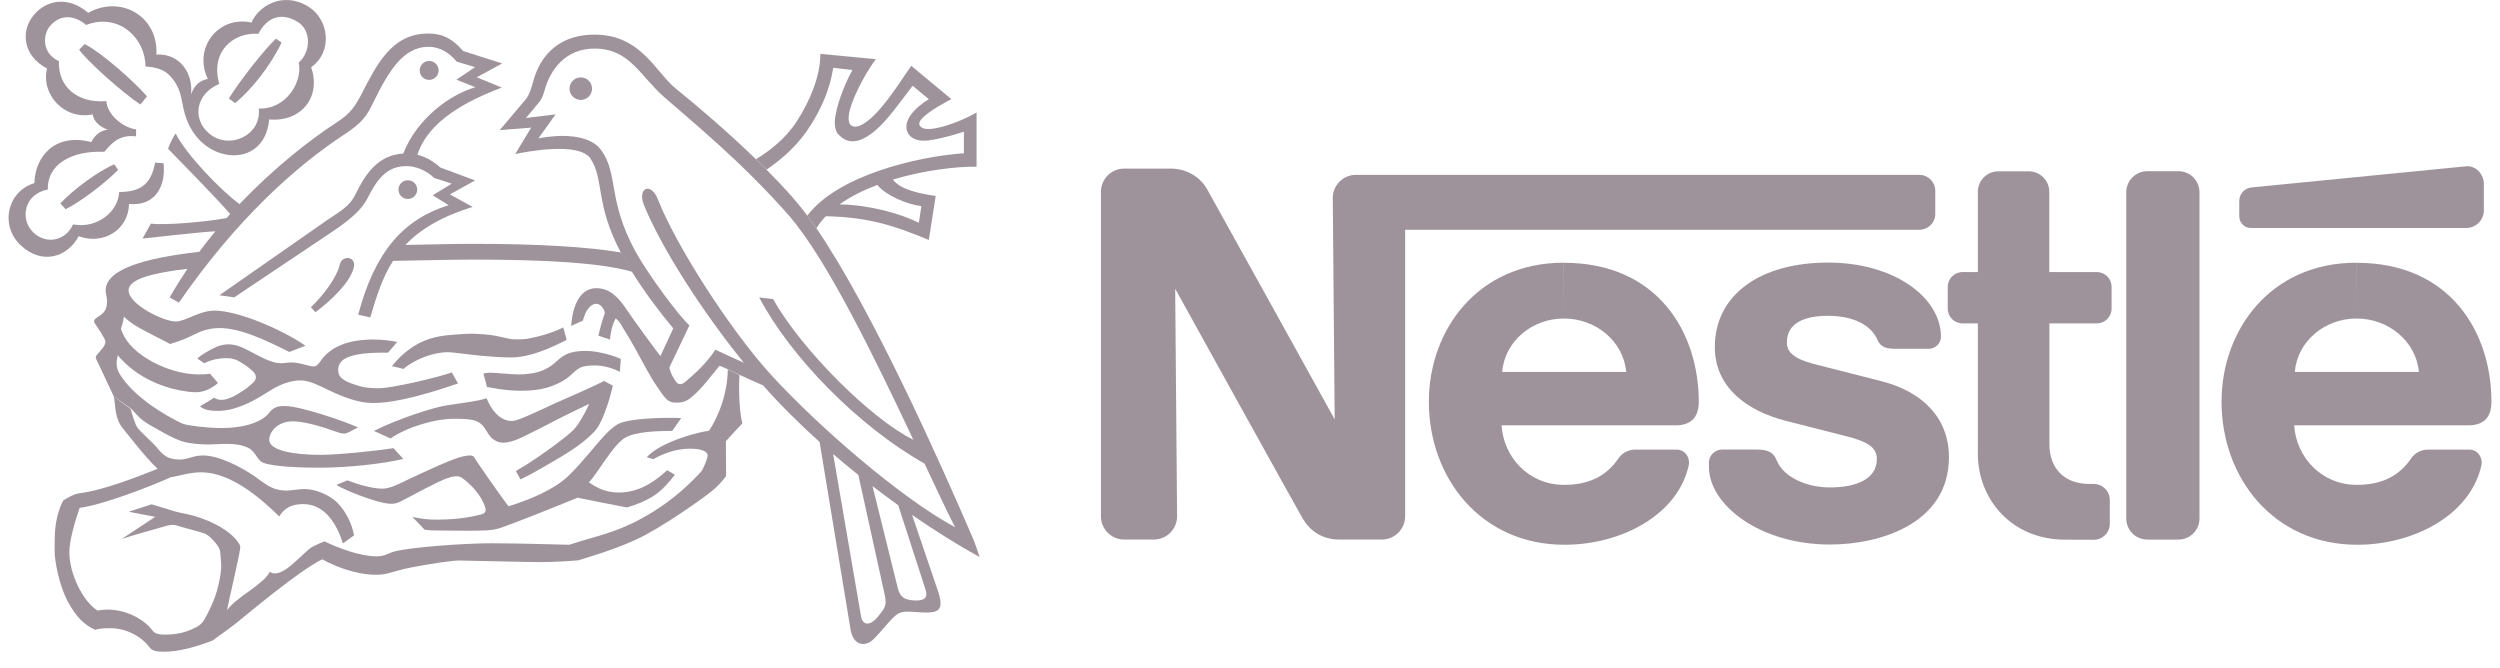
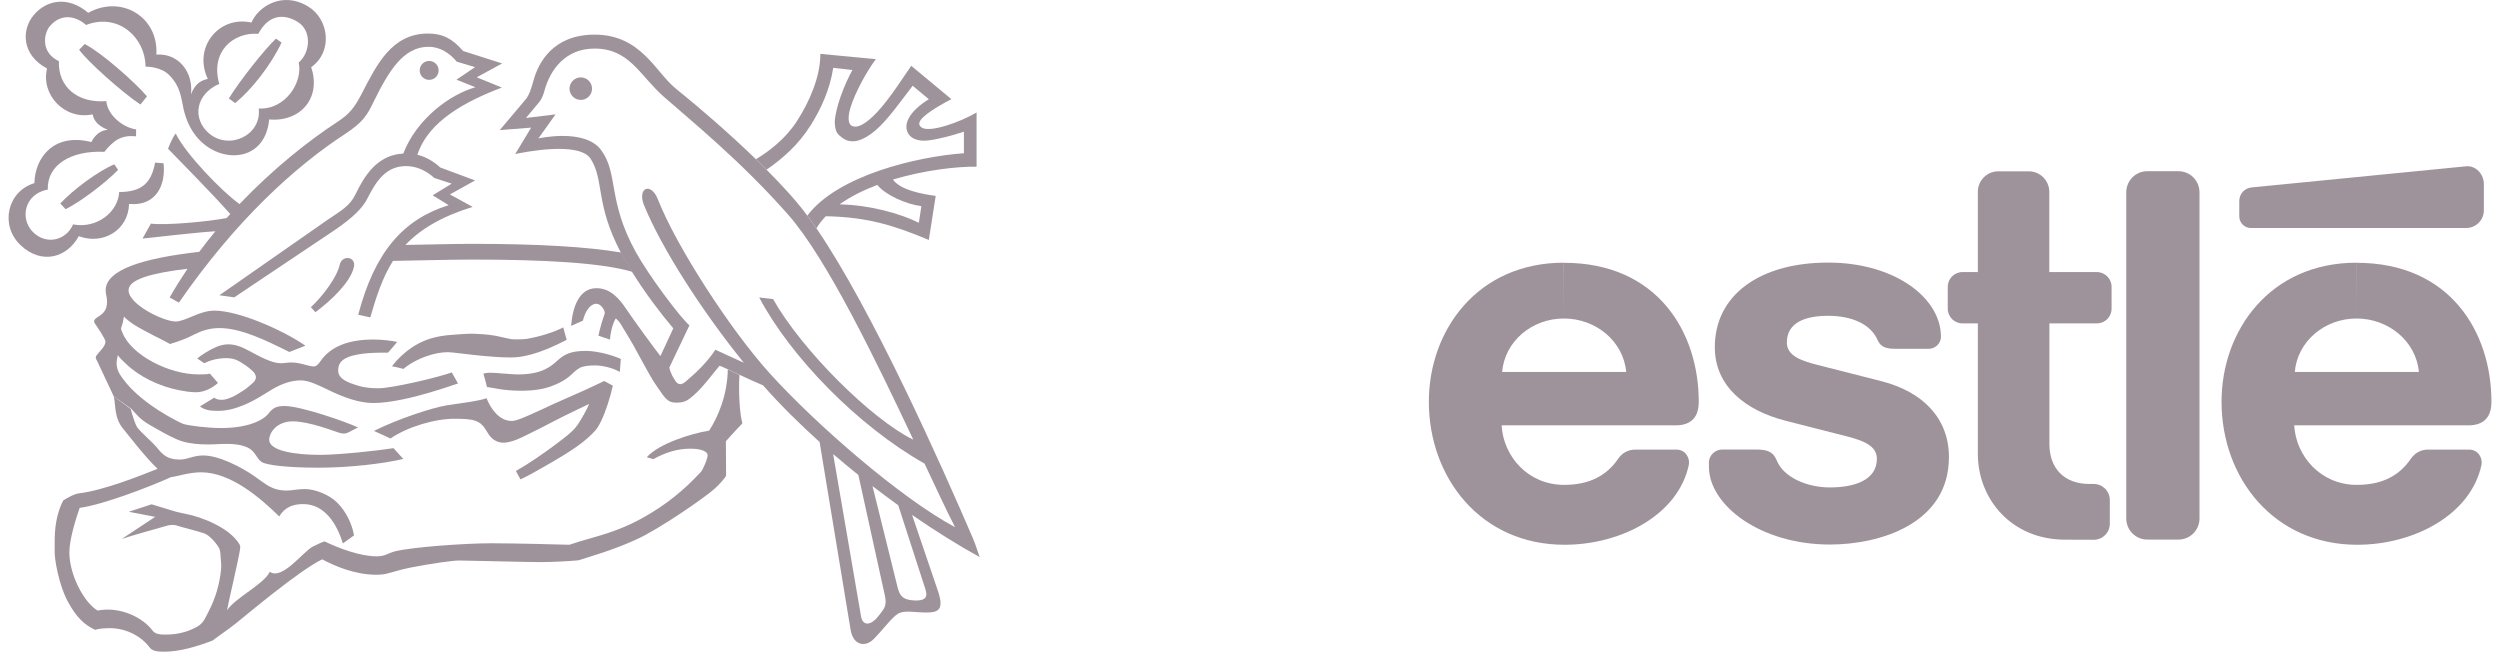
<svg xmlns="http://www.w3.org/2000/svg" width="146" height="39" viewBox="0 0 146 39" fill="none">
  <path d="M128.451 11.232C128.451 10.551 127.904 9.998 127.223 9.998H125.401C124.72 9.998 124.173 10.551 124.173 11.232V30.277C124.173 30.958 124.72 31.511 125.401 31.511H127.223C127.904 31.511 128.451 30.958 128.451 30.277V11.232ZM130.774 11.738V12.64C130.774 13.013 131.082 13.316 131.455 13.316H144.022C144.592 13.316 145.058 12.856 145.058 12.279V10.749C145.058 10.172 144.586 9.654 144.016 9.712C144.016 9.712 131.868 10.906 131.478 10.947C131.03 11.005 130.774 11.366 130.774 11.738ZM120.599 31.517C117.473 31.517 115.506 29.148 115.506 26.505V18.886H114.609C114.132 18.886 113.748 18.502 113.748 18.024V16.75C113.748 16.272 114.138 15.888 114.615 15.888H115.506V11.203C115.506 10.539 116.041 10.004 116.705 10.004H118.48C119.144 10.004 119.679 10.545 119.679 11.208V15.888H122.45C122.927 15.888 123.317 16.272 123.317 16.75V18.024C123.317 18.502 122.933 18.886 122.456 18.886H119.685V25.935C119.685 27.32 120.523 28.263 122.025 28.263H122.275C122.793 28.263 123.213 28.682 123.213 29.2V30.586C123.213 31.104 122.793 31.523 122.275 31.523L120.599 31.517ZM91.332 18.601C93.201 18.601 94.807 19.928 94.97 21.721H87.724C87.881 19.928 89.464 18.601 91.332 18.601V15.341C86.28 15.341 83.445 19.293 83.445 23.461C83.445 27.902 86.478 31.814 91.367 31.814C94.708 31.814 98.009 30.05 98.626 27.157C98.707 26.767 98.445 26.255 97.898 26.255H95.512C95.075 26.255 94.72 26.465 94.51 26.779C93.829 27.78 92.823 28.316 91.344 28.316C89.249 28.316 87.799 26.668 87.694 24.841H97.852C98.789 24.841 99.208 24.334 99.208 23.467C99.208 19.404 96.804 15.347 91.338 15.347L91.332 18.601ZM137.625 18.601C139.487 18.601 141.1 19.928 141.263 21.721H134.016C134.173 19.928 135.756 18.601 137.625 18.601V15.341C132.572 15.341 129.738 19.293 129.738 23.461C129.738 27.902 132.776 31.814 137.66 31.814C141.001 31.814 144.295 30.05 144.918 27.157C145 26.767 144.738 26.255 144.19 26.255H141.804C141.373 26.255 141.018 26.465 140.803 26.779C140.122 27.78 139.121 28.316 137.636 28.316C135.547 28.316 134.091 26.668 133.981 24.841H144.144C145.081 24.841 145.5 24.334 145.5 23.467C145.5 19.404 143.096 15.347 137.63 15.347L137.625 18.601Z" fill="#9F939B" />
-   <path d="M112.089 10.211H79.184C78.433 10.211 77.834 10.817 77.834 11.568L77.945 24.49C77.945 24.49 70.855 11.684 70.482 11.026C70.133 10.415 69.388 9.845 68.358 9.845H65.651C64.906 9.845 64.295 10.45 64.295 11.201V30.153C64.295 30.898 64.9 31.509 65.651 31.509H67.386C68.137 31.509 68.742 30.898 68.742 30.153L68.631 16.864C68.631 16.864 75.791 29.804 76.094 30.31C76.507 30.997 77.205 31.509 78.218 31.509H80.704C81.454 31.509 82.06 30.898 82.06 30.153V13.419H112.095C112.607 13.419 113.02 13.005 113.02 12.493V11.125C113.014 10.625 112.601 10.211 112.089 10.211Z" fill="#9F939B" />
  <path d="M106.763 18.443C108.195 18.443 109.266 18.961 109.65 19.857C109.836 20.288 110.192 20.369 110.686 20.369H112.654C112.98 20.369 113.352 20.09 113.352 19.665C113.352 17.378 110.628 15.334 106.763 15.334C102.764 15.334 100.145 17.238 100.145 20.27C100.145 22.593 101.979 23.972 104.231 24.56C105.256 24.828 107.013 25.265 107.863 25.486C108.783 25.73 109.609 26.01 109.609 26.795C109.609 28.041 108.3 28.466 106.862 28.466C105.506 28.466 104.15 27.861 103.765 26.894C103.538 26.336 103.148 26.254 102.549 26.254H100.552C100.203 26.254 99.802 26.557 99.802 27.011V27.267C99.802 29.479 102.77 31.801 106.868 31.801C109.772 31.801 113.818 30.596 113.818 26.697C113.818 24.438 112.31 22.878 109.854 22.255C108.894 22.011 106.583 21.423 106.082 21.295C105.186 21.062 104.353 20.771 104.353 20.009C104.348 18.838 105.424 18.443 106.763 18.443ZM33.917 5.835C34.283 5.835 34.575 5.538 34.575 5.177C34.575 4.811 34.278 4.519 33.917 4.519C33.556 4.519 33.259 4.816 33.259 5.177C33.259 5.538 33.556 5.835 33.917 5.835ZM25.063 4.665C25.372 4.665 25.616 4.415 25.616 4.112C25.616 3.804 25.366 3.559 25.063 3.559C24.755 3.559 24.51 3.809 24.51 4.112C24.505 4.415 24.755 4.665 25.063 4.665ZM18.422 18.233L18.154 17.942C18.905 17.244 19.703 16.126 19.836 15.474C19.959 14.863 20.832 14.962 20.663 15.625C20.448 16.475 19.412 17.494 18.422 18.233ZM12.805 4.898C11.42 5.497 11.216 6.923 12.188 7.773C13.358 8.804 15.296 7.907 15.11 6.336C16.682 6.417 17.694 4.787 17.444 3.652C18.143 3.053 18.212 1.772 17.374 1.272C16.478 0.73 15.628 0.94 15.087 1.976C13.643 1.865 12.264 3 12.805 4.898L12.136 4.607C11.257 2.767 12.793 0.887 14.685 1.318C15.063 0.404 16.472 -0.545 17.991 0.375C19.208 1.109 19.464 3.006 18.172 3.926C18.777 5.695 17.566 7.139 15.721 6.976C15.506 9.252 13.358 9.543 11.973 8.466C11.187 7.855 10.867 7.011 10.721 6.37C10.564 5.695 10.564 5.09 9.895 4.397C9.394 3.873 8.498 3.891 8.498 3.891C8.498 2.238 6.949 0.724 5.028 1.458C4.347 0.87 3.509 0.812 2.904 1.539C2.555 1.958 2.363 3.064 3.439 3.571C3.381 5.078 4.534 6.039 6.21 5.905C6.274 6.708 7.165 7.447 7.95 7.558L7.945 7.96C7.106 7.878 6.652 8.175 6.094 8.868C4.12 8.774 2.735 9.653 2.793 11.068C1.408 11.33 1.146 12.785 1.932 13.559C2.718 14.333 3.87 14.031 4.266 13.105C5.669 13.373 6.903 12.366 6.961 11.213C8.265 11.213 8.841 10.695 9.056 9.496L9.551 9.537C9.697 10.829 9.097 12.057 7.537 11.912C7.496 13.46 5.995 14.322 4.598 13.792C3.946 15.014 2.45 15.509 1.193 14.31C-0.018 13.152 0.424 11.173 2.008 10.695C2.042 9.182 3.166 7.738 5.337 8.297C5.337 8.297 5.616 7.622 6.297 7.581C5.843 7.395 5.5 7.145 5.407 6.679C3.765 7.028 2.374 5.521 2.747 4.001C1.262 3.21 1.239 1.743 1.973 0.876C2.735 -0.032 4.01 -0.23 5.151 0.748C7.083 -0.323 9.266 0.986 9.132 3.187C10.482 3.099 11.303 4.275 11.152 5.509C11.373 4.968 11.635 4.717 12.136 4.607L12.805 4.898Z" fill="#9F939B" />
  <path d="M16.117 2.256L16.443 2.489C15.809 3.822 14.691 5.242 13.731 6.022L13.364 5.749C14.045 4.649 15.506 2.821 16.117 2.256ZM6.676 9.596L6.897 9.922C6.094 10.743 4.616 11.837 3.83 12.216L3.521 11.884C4.284 11.063 5.733 9.992 6.676 9.596ZM8.585 5.627L8.201 6.104C7.154 5.417 5.087 3.572 4.622 2.902L4.947 2.571C5.949 3.083 7.899 4.823 8.585 5.627ZM6.647 23.147C6.769 23.747 6.665 24.41 7.206 25.056C7.398 25.283 8.446 26.663 9.202 27.379C8.172 27.786 6.106 28.624 4.616 28.811C4.319 28.845 3.981 29.055 3.702 29.218C3.516 29.538 3.323 30.103 3.242 30.743C3.184 31.203 3.19 31.715 3.19 32.233C3.19 32.693 3.434 34.136 3.946 35.103C4.459 36.069 4.953 36.505 5.559 36.785C5.681 36.733 5.943 36.692 6.356 36.686C7.479 36.663 8.358 37.28 8.743 37.815C8.888 38.019 9.191 38.06 9.581 38.06C10.489 38.06 11.484 37.763 12.427 37.402C12.631 37.233 13.201 36.855 13.76 36.418C14.319 35.976 17.439 33.333 18.818 32.664C19.546 33.06 20.739 33.566 21.973 33.566C22.043 33.566 22.282 33.566 22.532 33.514C22.916 33.426 23.411 33.252 24.034 33.135C25.145 32.92 26.449 32.728 26.833 32.734C27.858 32.751 30.855 32.827 31.566 32.827C32.311 32.827 33.376 32.763 33.783 32.722C34.412 32.518 35.809 32.128 37.148 31.511C38.486 30.918 41.298 28.962 41.758 28.52C41.979 28.316 42.177 28.1 42.328 27.902C42.386 27.827 42.404 27.798 42.404 27.739C42.404 27.681 42.392 25.766 42.392 25.766C42.392 25.766 43.067 25.015 43.324 24.759C43.347 24.736 43.353 24.701 43.347 24.678C43.23 24.294 43.114 23.106 43.184 21.895L42.503 21.575C42.48 23.077 41.927 24.358 41.414 25.149C40.401 25.306 38.469 25.906 37.771 26.703L38.155 26.814C38.807 26.453 39.511 26.203 40.308 26.203C41.013 26.203 41.327 26.389 41.327 26.587C41.327 26.727 41.193 27.064 41.141 27.169C41.077 27.291 41.042 27.443 40.92 27.571C39.965 28.607 38.888 29.491 37.567 30.225C36.682 30.72 35.844 31.057 34.528 31.424C34.138 31.535 33.597 31.692 33.248 31.814C32.753 31.802 30.174 31.727 28.667 31.727C27.159 31.727 24.057 31.948 23.067 32.198C22.619 32.315 22.509 32.489 21.985 32.489C21.013 32.489 19.732 31.994 18.952 31.616C18.836 31.651 18.556 31.773 18.271 31.919C17.718 32.192 16.478 33.91 15.757 33.391C15.39 34.142 13.801 34.858 13.259 35.638C13.323 35.231 13.958 32.577 14.022 32.047C14.034 31.954 14.04 31.878 13.981 31.779C13.399 30.813 11.787 30.196 10.873 30.015C10.605 29.963 10.471 29.928 10.291 29.887L8.853 29.451L7.52 29.887L9.063 30.184L7.107 31.476C7.445 31.348 9.552 30.76 9.709 30.714C9.883 30.662 10.111 30.615 10.361 30.702C10.646 30.801 11.461 30.988 11.944 31.156C12.229 31.255 12.695 31.779 12.817 32.059C12.864 32.175 12.887 32.419 12.916 32.955C12.934 33.292 12.846 33.77 12.765 34.136C12.549 35.097 12.113 35.848 11.973 36.115C11.781 36.488 11.519 36.605 11.257 36.727C10.832 36.93 10.308 37.053 9.732 37.059C9.336 37.064 9.069 37.041 8.9 36.814C8.364 36.092 7.049 35.394 5.698 35.656C4.872 35.155 4.051 33.543 4.051 32.256C4.051 31.488 4.441 30.271 4.651 29.66C5.995 29.48 8.684 28.455 9.994 27.862C10.268 27.85 11.018 27.582 11.74 27.582C13.498 27.582 15.25 29.125 16.309 30.161C16.484 29.876 16.81 29.439 17.706 29.439C18.952 29.439 19.668 30.574 20.023 31.738L20.675 31.267C20.559 30.598 20.215 29.87 19.686 29.346C19.255 28.915 18.434 28.56 17.794 28.56C17.41 28.56 17.008 28.648 16.752 28.648C15.861 28.648 15.501 28.252 14.843 27.798C14.133 27.309 12.811 26.599 11.868 26.599C11.263 26.599 10.989 26.837 10.489 26.837C9.75 26.837 9.482 26.535 9.127 26.092C8.975 25.9 8.225 25.242 8.027 24.975C7.91 24.823 7.707 24.195 7.637 23.886L6.647 23.147Z" fill="#9F939B" />
  <path d="M7.66 23.868C7.876 24.095 8.079 24.351 8.347 24.555C8.609 24.753 8.929 24.921 9.238 25.096C9.668 25.34 10.163 25.62 10.646 25.777C11.071 25.905 11.624 25.957 12.142 25.957C12.881 25.957 13.755 25.806 14.476 26.144C14.959 26.371 14.994 26.883 15.379 27.028C15.978 27.261 17.643 27.314 18.568 27.314C20.396 27.314 22.381 27.081 23.551 26.801L22.98 26.173C22.171 26.307 19.796 26.563 18.708 26.563C17.171 26.563 15.722 26.318 15.722 25.684C15.722 25.241 16.193 24.607 17.096 24.607C18.062 24.607 19.523 25.189 19.796 25.27C20.064 25.352 20.175 25.329 20.344 25.253L20.908 24.962C20.157 24.613 17.544 23.711 16.636 23.711C16.205 23.711 15.972 23.775 15.693 24.136C15.344 24.584 14.406 24.997 12.922 24.997C12.107 24.997 10.937 24.851 10.681 24.747C10.233 24.56 9.354 24.054 8.789 23.646C8.068 23.123 7.433 22.546 7.002 21.865C6.869 21.656 6.81 21.423 6.81 21.213C6.81 21.039 6.863 20.876 6.88 20.742C7.008 20.922 7.148 21.05 7.328 21.219C8.114 21.988 9.278 22.558 10.472 22.791C10.809 22.855 11.112 22.907 11.45 22.907C11.962 22.907 12.427 22.634 12.73 22.366L12.259 21.819C12.107 21.865 11.793 21.865 11.589 21.865C9.855 21.865 7.654 20.73 7.148 19.421C7.096 19.293 7.037 19.223 7.09 19.101C7.142 18.984 7.2 18.728 7.241 18.489C7.34 18.606 7.555 18.78 7.817 18.955C8.463 19.368 9.692 19.939 9.93 20.09C10.547 19.91 11.013 19.706 11.386 19.514C11.746 19.328 12.241 19.159 12.812 19.159C14.081 19.159 15.536 19.881 16.898 20.556L17.835 20.189C16.618 19.333 13.982 18.14 12.515 18.14C11.647 18.14 10.832 18.775 10.256 18.775C9.546 18.775 7.509 17.779 7.509 16.953C7.509 16.318 8.824 15.951 10.949 15.695C10.582 16.243 10.233 16.801 9.907 17.372L10.448 17.674C13.772 12.861 17.224 9.741 20.134 7.837C21.188 7.145 21.432 6.743 21.799 5.986C22.701 4.147 23.551 2.733 25.029 2.733C25.716 2.733 26.281 3.123 26.671 3.6L27.742 3.92L26.659 4.653L27.765 5.096C26.322 5.497 24.348 6.906 23.551 8.967C22.014 9.048 21.269 10.294 20.768 11.336C20.431 12.04 19.89 12.319 19.104 12.855L12.812 17.244L13.679 17.366L19.494 13.472C20.64 12.698 21.188 12.127 21.461 11.58C22.003 10.503 22.579 9.7 23.72 9.7C24.278 9.7 24.878 9.939 25.361 10.393L26.38 10.725L25.268 11.405L26.199 11.982C23.533 12.814 21.88 14.729 20.92 18.379L21.624 18.536C21.979 17.325 22.328 16.219 22.951 15.236C24.494 15.218 26.059 15.16 27.596 15.16C31.694 15.16 35.093 15.335 36.933 15.876L36.281 14.747C34.319 14.415 31.467 14.24 27.596 14.24C26.298 14.24 24.983 14.287 23.679 14.304C24.523 13.414 25.734 12.663 27.602 12.081L26.275 11.353L27.747 10.538L25.716 9.782C25.367 9.467 24.93 9.176 24.377 9.037C25.018 7.063 27.212 5.911 29.308 5.113L27.841 4.514L29.325 3.705L27.043 2.977C26.444 2.279 25.873 1.958 24.994 1.958C22.876 1.958 21.991 3.798 21.147 5.428C20.704 6.283 20.425 6.65 19.674 7.139C18.044 8.204 15.972 9.834 13.987 11.918C12.951 11.173 10.838 8.99 10.262 7.797C10.035 8.076 9.814 8.687 9.814 8.687C10.029 8.914 12.521 11.435 13.446 12.5C13.376 12.575 13.306 12.657 13.236 12.733C12.247 12.931 9.686 13.175 8.813 13.059L8.324 13.932C8.976 13.868 11.525 13.565 12.579 13.507C12.253 13.897 11.938 14.298 11.636 14.706C8.359 15.078 6.17 15.748 6.17 16.959C6.17 17.156 6.252 17.383 6.252 17.599C6.252 18.105 6.06 18.291 5.704 18.518C5.472 18.664 5.454 18.769 5.553 18.909C5.652 19.048 6.158 19.799 6.158 19.945C6.158 20.189 5.914 20.428 5.722 20.649C5.553 20.841 5.559 20.887 5.693 21.126L6.642 23.146L7.66 23.868ZM48.225 12.628C48.015 12.849 47.829 13.082 47.678 13.332L47.148 12.593C48.912 10.241 53.568 9.141 56.292 8.949V7.692C55.949 7.797 55.571 7.919 55.227 8C54.738 8.117 54.284 8.227 53.906 8.216C53.522 8.21 53.213 8.053 53.074 7.849C52.707 7.325 53.044 6.534 54.243 5.794L53.3 5.009C52.567 5.957 51.851 6.999 51.118 7.622C50.454 8.187 49.756 8.472 49.197 8.053C48.894 7.826 48.778 7.721 48.749 7.133C48.789 6.266 49.313 4.939 49.779 4.089L48.661 3.961C48.458 5.27 47.928 6.382 47.352 7.302C46.636 8.449 45.716 9.252 44.767 9.91L44.145 9.298C44.907 8.844 45.867 8.111 46.525 7.098C47.288 5.922 47.91 4.467 47.91 3.146L51.153 3.454C50.699 4.037 49.948 5.352 49.663 6.301C49.517 6.796 49.523 7.186 49.703 7.319C50.047 7.575 50.646 7.168 51.234 6.539C52.055 5.655 52.864 4.322 53.219 3.844L55.559 5.789C54.517 6.341 53.51 6.97 53.708 7.325C53.894 7.651 54.558 7.552 55.291 7.325C55.891 7.139 56.525 6.865 57.032 6.569V9.735C55.902 9.718 53.987 9.933 52.148 10.486C52.585 11.103 53.842 11.33 54.645 11.441L54.243 14.013C52.224 13.169 50.67 12.675 48.225 12.628L49.034 11.935C50.833 11.97 52.637 12.494 53.661 13.012L53.807 12.04C52.887 11.918 51.723 11.394 51.234 10.8C50.431 11.103 49.674 11.475 49.034 11.935L48.225 12.628Z" fill="#9F939B" />
  <path d="M38.569 20.794L39.319 19.176C38.533 18.245 37.649 17.069 36.904 15.87L36.252 14.741C34.75 11.889 35.297 10.532 34.494 9.275C33.83 8.239 30.617 8.885 30.088 8.996L31.019 7.453L29.185 7.599L30.74 5.754C30.908 5.515 30.99 5.294 31.17 4.653C31.444 3.681 32.282 2.022 34.727 2.022C37.445 2.022 38.283 4.223 39.471 5.177C40.815 6.26 42.579 7.779 44.145 9.298L44.767 9.91C45.571 10.73 46.392 11.574 47.148 12.593L47.678 13.332C50.949 18.105 55.006 27.226 56.805 31.405C56.979 31.813 57.102 32.22 57.212 32.535C55.99 31.86 54.645 31.027 53.266 30.073L52.457 29.508C51.95 29.141 51.45 28.769 50.955 28.39L50.128 27.738C49.628 27.337 49.139 26.929 48.656 26.516L50.291 36.033C50.414 36.592 50.891 36.499 51.275 36.01C51.665 35.515 51.811 35.381 51.665 34.729L50.128 27.738L50.955 28.39L52.428 34.333C52.567 34.869 52.794 35.038 53.423 35.067C54.052 35.096 54.185 34.851 54.052 34.438L52.457 29.508L53.266 30.073L54.773 34.502C55.163 35.637 54.773 35.771 54.092 35.771C53.411 35.771 52.8 35.614 52.428 35.852C52.055 36.091 51.589 36.749 51.025 37.319C50.53 37.826 49.808 37.692 49.669 36.743L47.864 25.812C46.688 24.752 45.565 23.641 44.564 22.506C44.121 22.319 43.627 22.092 43.19 21.889L42.509 21.569C42.27 21.458 42.09 21.376 42.02 21.359C41.52 21.959 41.042 22.628 40.483 23.111C40.187 23.367 39.983 23.513 39.541 23.513C39.407 23.513 39.238 23.513 39.081 23.425C38.912 23.332 38.755 23.14 38.58 22.878C38.446 22.674 38.248 22.413 38.08 22.127C37.724 21.528 37.334 20.777 36.991 20.166C36.601 19.485 36.269 18.972 36.223 18.885C36.153 18.757 35.961 18.594 35.961 18.594C35.769 18.903 35.629 19.502 35.629 19.834L34.948 19.607C35.035 19.159 35.216 18.577 35.321 18.297C35.321 18.059 35.053 17.738 34.831 17.738C34.523 17.738 34.203 18.076 34.04 18.728L33.353 19.031C33.435 17.983 33.795 16.83 34.831 16.83C35.67 16.83 36.188 17.471 36.589 18.07C36.979 18.658 38.289 20.445 38.569 20.794L39.087 21.452C39.174 21.86 39.354 22.098 39.436 22.232C39.616 22.511 39.814 22.494 40.088 22.244C40.21 22.133 40.606 21.807 40.99 21.405C41.322 21.056 41.648 20.637 41.776 20.422C42.16 20.591 42.864 20.934 43.44 21.184C40.984 18.157 38.638 14.491 37.614 11.993C37.195 10.963 38.016 10.614 38.417 11.633C39.5 14.392 42.655 19.269 44.977 21.83C47.66 24.787 52.573 29.071 55.775 30.788C55.309 29.881 54.698 28.582 53.993 27.075C50.105 24.881 46.17 20.841 44.337 17.372L45.146 17.465C46.851 20.48 50.926 24.508 53.336 25.678C51.135 21.004 48.272 15.084 46.031 12.54C43.254 9.38 40.227 6.941 38.784 5.666C37.358 4.415 36.77 2.837 34.721 2.837C33.027 2.837 32.136 4.06 31.799 5.288C31.729 5.527 31.688 5.678 31.52 5.928L30.716 6.889L32.445 6.679L31.444 8.082C31.444 8.082 34.156 7.471 35.105 8.763C36.13 10.154 35.466 11.714 37.142 14.741C37.882 16.074 39.663 18.466 40.262 19.002L39.092 21.458L38.569 20.794ZM11.927 21.213L11.52 20.934C11.746 20.742 12.201 20.445 12.649 20.253C12.882 20.154 13.143 20.108 13.336 20.108C13.795 20.108 14.191 20.299 14.575 20.503C15.187 20.829 15.873 21.213 16.397 21.213C16.601 21.213 16.793 21.167 17.014 21.167C17.532 21.167 18.033 21.4 18.318 21.4C18.493 21.4 18.609 21.242 18.726 21.079C19.011 20.666 19.407 20.358 19.913 20.148C20.454 19.921 21.112 19.828 21.822 19.828C22.381 19.828 22.916 19.91 23.196 19.968C23.196 19.968 22.771 20.48 22.66 20.596C22.096 20.596 21.019 20.579 20.326 20.858C19.901 21.033 19.75 21.277 19.75 21.633C19.75 22.145 20.32 22.343 20.955 22.535C21.328 22.651 21.747 22.674 22.102 22.674C22.538 22.674 23.37 22.511 24.197 22.331C25.192 22.11 26.118 21.854 26.386 21.749L26.747 22.395C25.641 22.773 24.506 23.128 23.452 23.338C22.858 23.46 22.294 23.536 21.787 23.536C20.943 23.536 20.029 23.181 19.273 22.82C18.638 22.517 18.068 22.215 17.567 22.215C16.997 22.215 16.461 22.413 15.932 22.715C15.675 22.861 14.896 23.396 14.203 23.67C13.673 23.879 13.237 23.996 12.695 23.996C12.218 23.996 11.927 23.926 11.677 23.734L12.515 23.222C12.62 23.326 12.812 23.35 12.934 23.35C13.056 23.35 13.202 23.338 13.528 23.198C13.714 23.123 13.988 22.954 14.145 22.849C14.476 22.64 14.587 22.511 14.715 22.407C14.971 22.209 15.059 21.941 14.738 21.656C14.587 21.522 14.43 21.382 14.226 21.26C13.941 21.085 13.731 20.916 13.207 20.916C12.596 20.922 12.166 21.091 11.927 21.213Z" fill="#9F939B" />
  <path d="M23.561 21.545C23.561 21.545 23.066 21.412 22.891 21.394C23.229 20.934 23.666 20.556 24.009 20.323C24.684 19.863 25.394 19.613 26.471 19.549C26.762 19.531 27.362 19.473 27.688 19.491C27.99 19.502 28.497 19.526 28.962 19.613C29.294 19.677 29.603 19.764 29.853 19.805C30.01 19.828 30.552 19.823 30.738 19.793C31.5 19.671 32.414 19.38 32.892 19.118L33.095 19.846C32.071 20.37 30.907 20.876 29.847 20.876C29.306 20.876 28.73 20.835 28.194 20.783C27.251 20.696 26.43 20.567 26.151 20.567C25.394 20.567 24.294 20.923 23.561 21.545ZM22.804 25.608L21.838 25.166C23.177 24.491 25.226 23.81 26.064 23.676C26.902 23.542 27.862 23.443 28.415 23.257C28.671 23.897 29.166 24.584 29.888 24.584C30.15 24.584 30.581 24.386 31.017 24.194C31.506 23.979 31.995 23.746 32.245 23.629C32.519 23.507 33.41 23.117 34.16 22.779C34.451 22.651 35.243 22.273 35.284 22.25L35.79 22.523C35.639 23.193 35.389 24.008 35.103 24.596C34.993 24.823 34.882 25.015 34.76 25.148C34.539 25.399 34.184 25.725 33.718 26.056C33.212 26.417 32.595 26.784 31.937 27.162C31.425 27.453 30.912 27.756 30.394 27.995L30.127 27.506C30.93 27.052 31.745 26.476 32.461 25.946C32.798 25.696 33.13 25.439 33.363 25.224C33.538 25.067 33.648 24.933 33.736 24.805C33.951 24.491 34.294 23.88 34.405 23.588C34.108 23.734 32.973 24.27 32.467 24.537C31.896 24.84 30.965 25.311 30.447 25.556C30.039 25.748 29.673 25.853 29.411 25.853C28.829 25.853 28.567 25.434 28.421 25.183C28.054 24.531 27.659 24.467 26.628 24.456C25.429 24.433 23.782 24.933 22.804 25.608ZM28.439 22.599C28.439 22.599 28.299 22.029 28.229 21.819C28.229 21.819 28.398 21.767 28.619 21.767C28.98 21.767 29.865 21.866 30.237 21.866C31.628 21.866 32.141 21.429 32.548 21.062C32.897 20.748 33.252 20.492 34.195 20.492C35.028 20.492 35.982 20.829 36.256 20.963L36.198 21.72C35.79 21.493 35.231 21.342 34.737 21.342C34.393 21.342 34.085 21.371 33.864 21.481C33.619 21.609 33.468 21.802 33.241 21.988C32.996 22.192 32.659 22.384 32.222 22.547C31.785 22.71 31.238 22.82 30.429 22.82C29.352 22.814 28.77 22.64 28.439 22.599Z" fill="#9F939B" />
-   <path d="M19.645 28.321L20.285 28.053C20.873 28.28 21.723 28.536 22.31 28.536C22.666 28.536 22.956 28.408 23.201 28.303C23.387 28.222 25.523 27.174 26.583 26.79C26.92 26.668 27.258 26.598 27.427 26.598C27.683 26.598 27.695 26.714 27.764 26.825C27.962 27.145 29.54 29.392 29.697 29.567C31.036 29.153 32.404 28.554 33.189 27.797C34.01 27.005 34.691 26.086 35.355 25.375C35.611 25.102 35.925 24.852 36.082 24.77C36.763 24.409 38.888 24.374 39.784 24.415L39.255 25.166C37.683 25.166 36.804 25.329 36.408 25.626C36.239 25.754 35.989 26.004 35.745 26.319C35.209 27.017 34.621 27.977 34.388 28.164C34.848 28.484 35.349 28.763 36.152 28.763C37.485 28.763 38.44 27.931 38.964 27.459L39.412 27.727C39.08 28.158 38.702 28.6 38.218 28.926C37.683 29.287 37.008 29.526 36.606 29.636C35.832 29.491 34.132 29.147 33.731 29.066C32.258 29.665 29.86 30.637 29.051 30.882C28.934 30.917 28.748 30.946 28.509 30.969C27.869 31.004 26.985 30.998 26.181 30.987C25.611 30.981 25.064 30.987 24.796 30.934L24.086 30.189C24.709 30.311 24.959 30.346 25.541 30.346C26.926 30.346 27.823 30.114 28.114 30.038C28.358 29.974 28.399 29.828 28.329 29.607C28.213 29.252 28.009 28.915 27.695 28.554C27.526 28.356 27.153 28.024 26.996 27.919C26.804 27.791 26.618 27.756 26.094 27.937C25.611 28.1 24.103 28.915 23.451 29.258C23.131 29.427 22.881 29.479 22.305 29.345C21.688 29.211 20.232 28.682 19.645 28.321ZM23.818 11.621C24.121 11.621 24.365 11.377 24.365 11.074C24.365 10.771 24.121 10.527 23.818 10.527C23.515 10.527 23.271 10.771 23.271 11.074C23.271 11.377 23.515 11.621 23.818 11.621Z" fill="#9F939B" />
</svg>